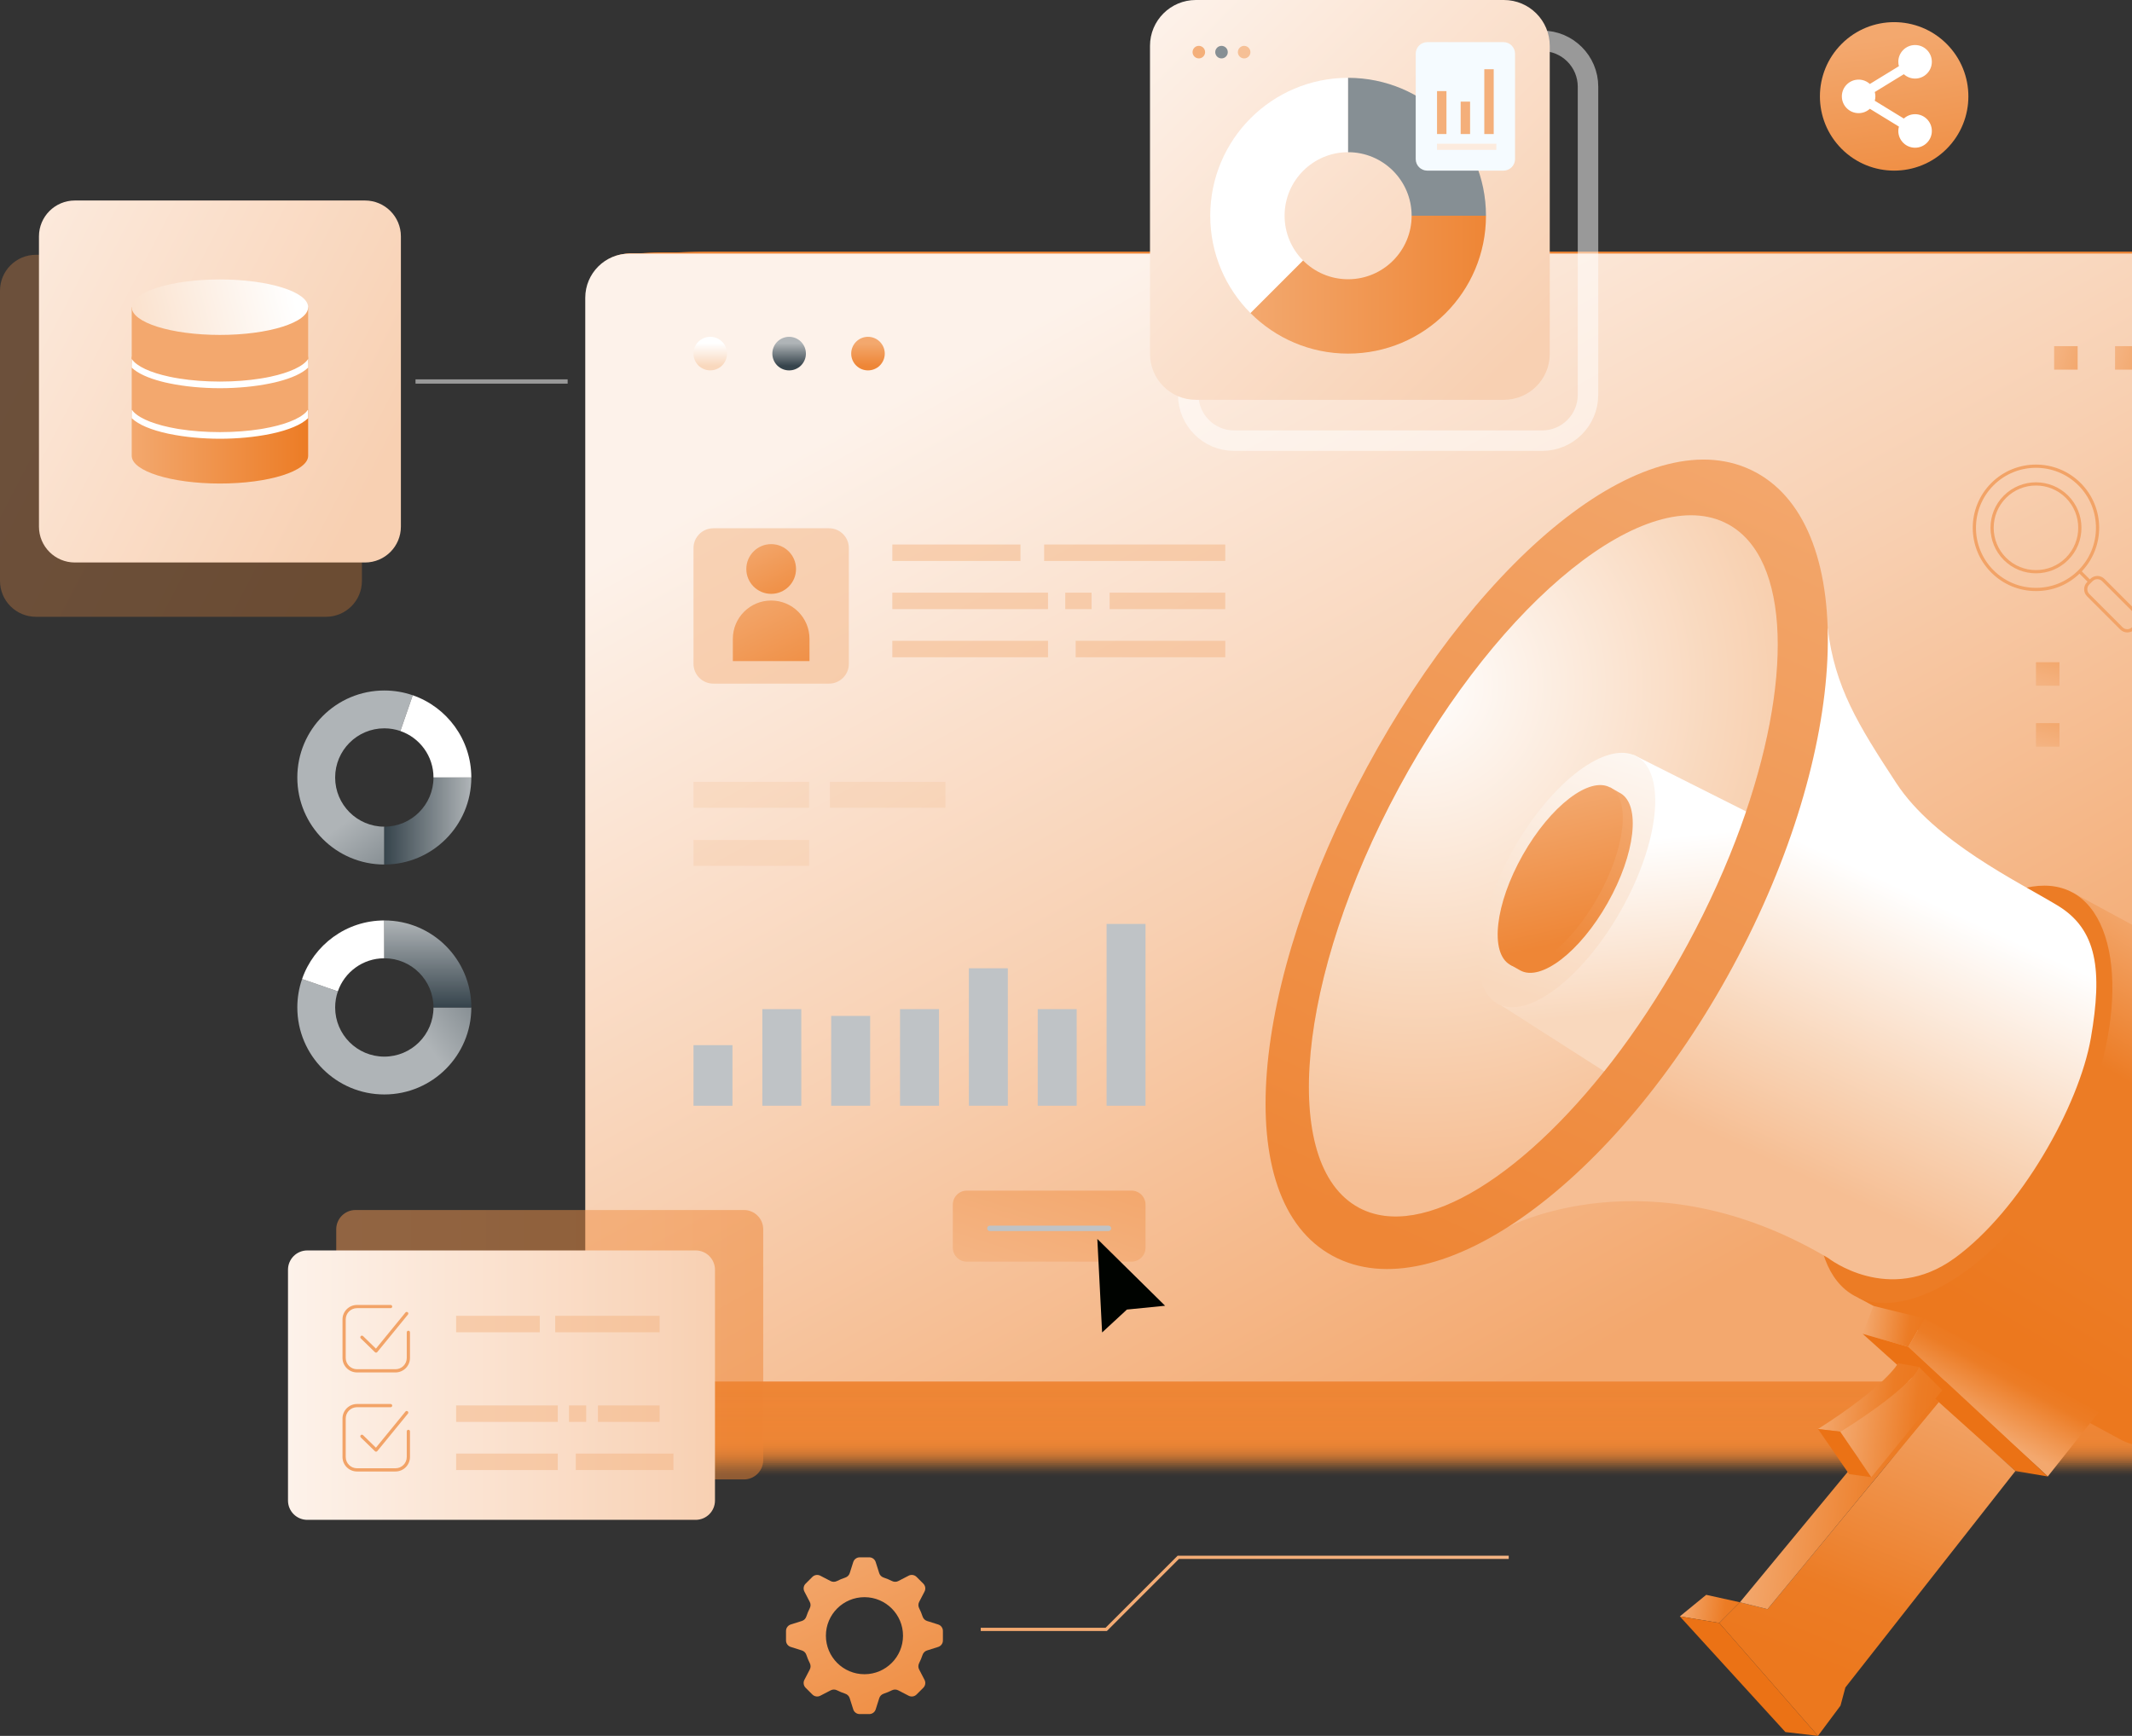
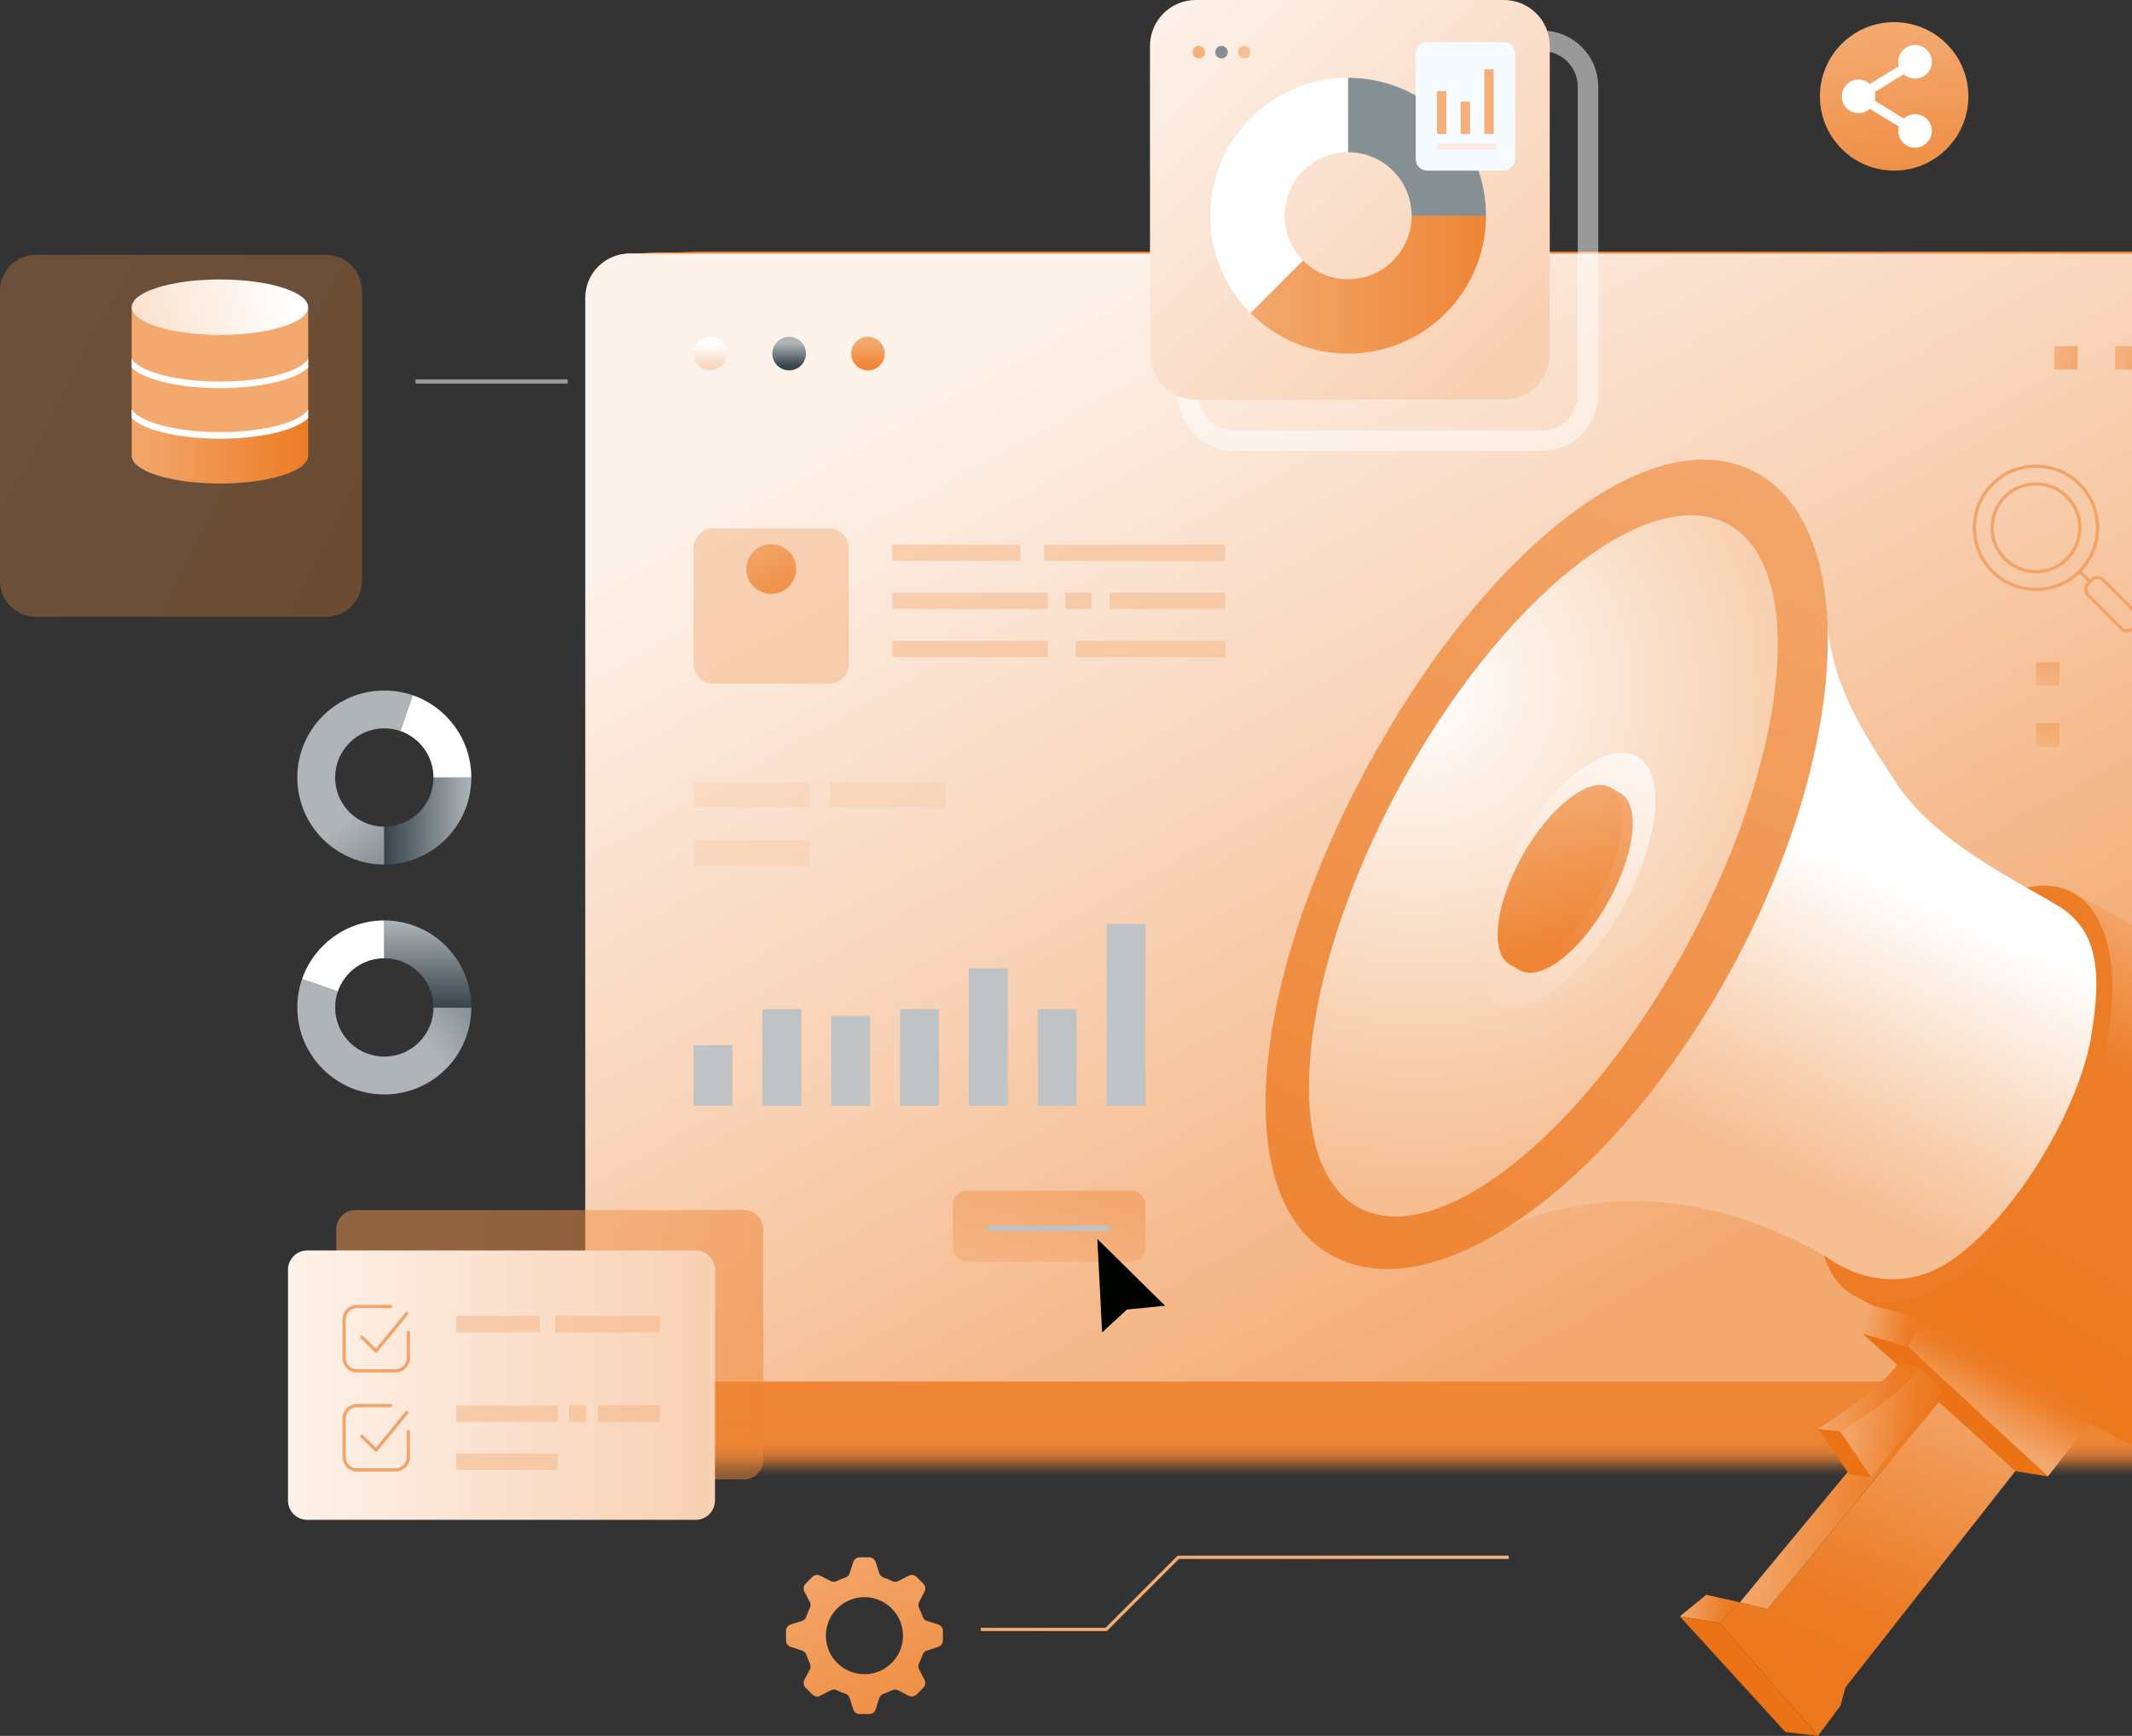
<svg xmlns="http://www.w3.org/2000/svg" width="544" height="443" viewBox="0 0 544 443" fill="none">
  <rect x="0" y="0" width="544" height="443" fill="#333333" stroke="none" />
  <g clip-path="url(#clip0_1037_4388)">
    <path opacity="0.02" d="M578.573 64.182H182.237C175.749 64.182 170.49 69.443 170.49 75.932V365.04C170.49 371.53 175.749 376.79 182.237 376.79H578.573C585.06 376.79 590.319 371.53 590.319 365.04V75.932C590.319 69.443 585.06 64.182 578.573 64.182Z" fill="#EE8636" />
    <path opacity="0.04" d="M578.164 64.193H181.811C175.329 64.193 170.073 69.45 170.073 75.935V364.565C170.073 371.05 175.329 376.307 181.811 376.307H578.164C584.647 376.307 589.902 371.05 589.902 364.565V75.935C589.902 69.45 584.647 64.193 578.164 64.193Z" fill="#EE8636" />
    <path opacity="0.06" d="M577.756 64.203H181.382C174.905 64.203 169.655 69.455 169.655 75.934V364.089C169.655 370.568 174.905 375.821 181.382 375.821H577.756C584.233 375.821 589.484 370.568 589.484 364.089V75.934C589.484 69.455 584.233 64.203 577.756 64.203Z" fill="#EE8636" />
    <path opacity="0.08" d="M577.348 64.213H180.957C174.485 64.213 169.238 69.462 169.238 75.936V363.614C169.238 370.088 174.485 375.337 180.957 375.337H577.348C583.82 375.337 589.067 370.088 589.067 363.614V75.936C589.067 69.462 583.82 64.213 577.348 64.213Z" fill="#EE8636" />
    <path opacity="0.1" d="M576.94 64.222H180.528C174.061 64.222 168.819 69.466 168.819 75.935V363.136C168.819 369.605 174.061 374.849 180.528 374.849H576.94C583.406 374.849 588.648 369.605 588.648 363.136V75.935C588.648 69.466 583.406 64.222 576.94 64.222Z" fill="#EE8636" />
    <path opacity="0.12" d="M576.531 64.232H180.103C173.641 64.232 168.402 69.472 168.402 75.937V362.661C168.402 369.125 173.641 374.365 180.103 374.365H576.531C582.993 374.365 588.231 369.125 588.231 362.661V75.937C588.231 69.472 582.993 64.232 576.531 64.232Z" fill="#EE8636" />
    <path opacity="0.14" d="M576.123 64.243H179.674C173.218 64.243 167.984 69.479 167.984 75.937V362.186C167.984 368.644 173.218 373.879 179.674 373.879H576.123C582.579 373.879 587.813 368.644 587.813 362.186V75.937C587.813 69.479 582.579 64.243 576.123 64.243Z" fill="#EE8636" />
    <path opacity="0.16" d="M575.715 64.253H179.249C172.797 64.253 167.567 69.485 167.567 75.939V361.71C167.567 368.163 172.797 373.395 179.249 373.395H575.715C582.166 373.395 587.396 368.163 587.396 361.71V75.939C587.396 69.485 582.166 64.253 575.715 64.253Z" fill="#EE8636" />
    <path opacity="0.18" d="M575.308 64.264H178.821C172.376 64.264 167.15 69.491 167.15 75.939V361.234C167.15 367.682 172.376 372.909 178.821 372.909H575.308C581.754 372.909 586.979 367.682 586.979 361.234V75.939C586.979 69.491 581.754 64.264 575.308 64.264Z" fill="#EE8636" />
    <path opacity="0.2" d="M574.9 64.272H178.392C171.953 64.272 166.732 69.495 166.732 75.937V360.759C166.732 367.201 171.953 372.423 178.392 372.423H574.9C581.34 372.423 586.561 367.201 586.561 360.759V75.937C586.561 69.495 581.34 64.272 574.9 64.272Z" fill="#EE8636" />
    <path opacity="0.22" d="M574.492 64.283H177.967C171.532 64.283 166.315 69.501 166.315 75.939V360.283C166.315 366.721 171.532 371.939 177.967 371.939H574.492C580.927 371.939 586.144 366.721 586.144 360.283V75.939C586.144 69.501 580.927 64.283 574.492 64.283Z" fill="#EE8636" />
    <path opacity="0.24" d="M574.084 64.293H177.538C171.109 64.293 165.896 69.507 165.896 75.939V359.808C165.896 366.239 171.109 371.453 177.538 371.453H574.084C580.513 371.453 585.725 366.239 585.725 359.808V75.939C585.725 69.507 580.513 64.293 574.084 64.293Z" fill="#EE8636" />
    <path opacity="0.25" d="M573.675 64.304H177.113C170.688 64.304 165.479 69.514 165.479 75.941V359.333C165.479 365.76 170.688 370.97 177.113 370.97H573.675C580.1 370.97 585.308 365.76 585.308 359.333V75.941C585.308 69.514 580.1 64.304 573.675 64.304Z" fill="#EE8636" />
    <path opacity="0.27" d="M573.267 64.312H176.684C170.265 64.312 165.061 69.517 165.061 75.939V358.855C165.061 365.276 170.265 370.482 176.684 370.482H573.267C579.686 370.482 584.89 365.276 584.89 358.855V75.939C584.89 69.517 579.686 64.312 573.267 64.312Z" fill="#EE8636" />
    <path opacity="0.29" d="M572.858 64.323H176.258C169.844 64.323 164.644 69.524 164.644 75.941V358.38C164.644 364.796 169.844 369.998 176.258 369.998H572.858C579.273 369.998 584.473 364.796 584.473 358.38V75.941C584.473 69.524 579.273 64.323 572.858 64.323Z" fill="#EE8636" />
    <path opacity="0.31" d="M572.451 64.333H175.83C169.421 64.333 164.226 69.53 164.226 75.941V357.904C164.226 364.315 169.421 369.512 175.83 369.512H572.451C578.859 369.512 584.055 364.315 584.055 357.904V75.941C584.055 69.53 578.859 64.333 572.451 64.333Z" fill="#EE8636" />
    <path opacity="0.33" d="M572.042 64.343H175.404C169 64.343 163.809 69.537 163.809 75.943V357.428C163.809 363.835 169 369.028 175.404 369.028H572.042C578.446 369.028 583.638 363.835 583.638 357.428V75.943C583.638 69.537 578.446 64.343 572.042 64.343Z" fill="#EE8636" />
    <path opacity="0.35" d="M571.634 64.352H174.975C168.577 64.352 163.39 69.541 163.39 75.941V356.951C163.39 363.352 168.577 368.54 174.975 368.54H571.634C578.032 368.54 583.219 363.352 583.219 356.951V75.941C583.219 69.541 578.032 64.352 571.634 64.352Z" fill="#EE8636" />
    <path opacity="0.37" d="M571.225 64.362H174.55C168.156 64.362 162.973 69.547 162.973 75.943V356.476C162.973 362.871 168.156 368.056 174.55 368.056H571.225C577.619 368.056 582.802 362.871 582.802 356.476V75.943C582.802 69.547 577.619 64.362 571.225 64.362Z" fill="#EE8636" />
    <path opacity="0.39" d="M570.817 64.373H174.121C167.733 64.373 162.555 69.553 162.555 75.943V356.003C162.555 362.393 167.733 367.573 174.121 367.573H570.817C577.205 367.573 582.384 362.393 582.384 356.003V75.943C582.384 69.553 577.205 64.373 570.817 64.373Z" fill="#EE8636" />
    <path opacity="0.41" d="M570.409 64.383H173.696C167.312 64.383 162.138 69.56 162.138 75.945V355.525C162.138 361.91 167.312 367.087 173.696 367.087H570.409C576.792 367.087 581.967 361.91 581.967 355.525V75.945C581.967 69.56 576.792 64.383 570.409 64.383Z" fill="#EE8636" />
    <path opacity="0.43" d="M570.001 64.394H173.267C166.889 64.394 161.719 69.565 161.719 75.945V355.051C161.719 361.431 166.889 366.603 173.267 366.603H570.001C576.378 366.603 581.548 361.431 581.548 355.051V75.945C581.548 69.565 576.378 64.394 570.001 64.394Z" fill="#EE8636" />
    <path opacity="0.45" d="M569.592 64.402H172.841C166.468 64.402 161.302 69.57 161.302 75.945V354.572C161.302 360.947 166.468 366.115 172.841 366.115H569.592C575.965 366.115 581.131 360.947 581.131 354.572V75.945C581.131 69.57 575.965 64.402 569.592 64.402Z" fill="#EE8636" />
    <path opacity="0.47" d="M569.184 64.413H172.412C166.045 64.413 160.884 69.576 160.884 75.945V354.098C160.884 360.468 166.045 365.631 172.412 365.631H569.184C575.551 365.631 580.713 360.468 580.713 354.098V75.945C580.713 69.576 575.551 64.413 569.184 64.413Z" fill="#EE8636" />
    <path opacity="0.49" d="M568.778 64.423H171.985C165.624 64.423 160.467 69.581 160.467 75.945V353.623C160.467 359.986 165.624 365.145 171.985 365.145H568.778C575.139 365.145 580.296 359.986 580.296 353.623V75.945C580.296 69.581 575.139 64.423 568.778 64.423Z" fill="#EE8636" />
-     <path opacity="0.51" d="M568.37 64.434H171.56C165.203 64.434 160.05 69.588 160.05 75.947V353.148C160.05 359.506 165.203 364.661 171.56 364.661H568.37C574.726 364.661 579.879 359.506 579.879 353.148V75.947C579.879 69.588 574.726 64.434 568.37 64.434Z" fill="#EE8636" />
    <path opacity="0.53" d="M567.961 64.442H171.131C164.78 64.442 159.631 69.592 159.631 75.945V352.67C159.631 359.023 164.78 364.173 171.131 364.173H567.961C574.312 364.173 579.46 359.023 579.46 352.67V75.945C579.46 69.592 574.312 64.442 567.961 64.442Z" fill="#EE8636" />
    <path opacity="0.55" d="M567.553 64.453H170.706C164.36 64.453 159.215 69.599 159.215 75.947V352.195C159.215 358.543 164.36 363.689 170.706 363.689H567.553C573.899 363.689 579.044 358.543 579.044 352.195V75.947C579.044 69.599 573.899 64.453 567.553 64.453Z" fill="#EE8636" />
    <path opacity="0.57" d="M567.144 64.463H170.276C163.936 64.463 158.796 69.605 158.796 75.947V351.721C158.796 358.064 163.936 363.205 170.276 363.205H567.144C573.485 363.205 578.625 358.064 578.625 351.721V75.947C578.625 69.605 573.485 64.463 567.144 64.463Z" fill="#EE8636" />
    <path opacity="0.59" d="M566.736 64.473H169.851C163.516 64.473 158.379 69.611 158.379 75.949V351.243C158.379 357.581 163.516 362.719 169.851 362.719H566.736C573.072 362.719 578.208 357.581 578.208 351.243V75.949C578.208 69.611 573.072 64.473 566.736 64.473Z" fill="#EE8636" />
    <path opacity="0.61" d="M566.328 64.482H169.422C163.092 64.482 157.96 69.615 157.96 75.947V350.768C157.96 357.1 163.092 362.234 169.422 362.234H566.328C572.658 362.234 577.789 357.1 577.789 350.768V75.947C577.789 69.615 572.658 64.482 566.328 64.482Z" fill="#EE8636" />
    <path opacity="0.63" d="M565.92 64.492H168.997C162.672 64.492 157.544 69.622 157.544 75.949V350.291C157.544 356.618 162.672 361.748 168.997 361.748H565.92C572.245 361.748 577.373 356.618 577.373 350.291V75.949C577.373 69.622 572.245 64.492 565.92 64.492Z" fill="#EE8636" />
    <path opacity="0.65" d="M565.511 64.502H168.568C162.248 64.502 157.125 69.627 157.125 75.949V349.817C157.125 356.139 162.248 361.264 168.568 361.264H565.511C571.831 361.264 576.954 356.139 576.954 349.817V75.949C576.954 69.627 571.831 64.502 565.511 64.502Z" fill="#EE8636" />
    <path opacity="0.67" d="M565.103 64.513H168.143C161.828 64.513 156.708 69.634 156.708 75.951V349.34C156.708 355.657 161.828 360.778 168.143 360.778H565.103C571.418 360.778 576.537 355.657 576.537 349.34V75.951C576.537 69.634 571.418 64.513 565.103 64.513Z" fill="#EE8636" />
    <path opacity="0.69" d="M564.695 64.523H167.713C161.404 64.523 156.29 69.64 156.29 75.951V348.866C156.29 355.177 161.404 360.294 167.713 360.294H564.695C571.004 360.294 576.118 355.177 576.118 348.866V75.951C576.118 69.64 571.004 64.523 564.695 64.523Z" fill="#EE8636" />
    <path opacity="0.71" d="M564.286 64.532H167.289C160.984 64.532 155.873 69.645 155.873 75.951V348.387C155.873 354.694 160.984 359.806 167.289 359.806H564.286C570.591 359.806 575.702 354.694 575.702 348.387V75.951C575.702 69.645 570.591 64.532 564.286 64.532Z" fill="#EE8636" />
    <path opacity="0.73" d="M563.878 64.543H166.86C160.561 64.543 155.455 69.65 155.455 75.951V347.913C155.455 354.214 160.561 359.322 166.86 359.322H563.878C570.177 359.322 575.284 354.214 575.284 347.913V75.951C575.284 69.65 570.177 64.543 563.878 64.543Z" fill="#EE8636" />
    <path opacity="0.75" d="M563.47 64.553H166.434C160.14 64.553 155.038 69.657 155.038 75.953V347.438C155.038 353.734 160.14 358.838 166.434 358.838H563.47C569.764 358.838 574.867 353.734 574.867 347.438V75.953C574.867 69.657 569.764 64.553 563.47 64.553Z" fill="#EE8636" />
    <path opacity="0.76" d="M563.062 64.564H166.005C159.717 64.564 154.619 69.663 154.619 75.953V346.962C154.619 353.253 159.717 358.352 166.005 358.352H563.062C569.35 358.352 574.448 353.253 574.448 346.962V75.953C574.448 69.663 569.35 64.564 563.062 64.564Z" fill="#EE8636" />
    <path opacity="0.78" d="M562.655 64.572H165.578C159.295 64.572 154.202 69.666 154.202 75.951V346.487C154.202 352.772 159.295 357.866 165.578 357.866H562.655C568.938 357.866 574.031 352.772 574.031 346.487V75.951C574.031 69.666 568.938 64.572 562.655 64.572Z" fill="#EE8636" />
    <path opacity="0.8" d="M562.245 64.582H165.151C158.873 64.582 153.784 69.673 153.784 75.953V346.009C153.784 352.289 158.873 357.38 165.151 357.38H562.245C568.523 357.38 573.613 352.289 573.613 346.009V75.953C573.613 69.673 568.523 64.582 562.245 64.582Z" fill="#EE8636" />
    <path opacity="0.82" d="M561.839 64.593H164.724C158.451 64.593 153.367 69.679 153.367 75.953V345.536C153.367 351.81 158.451 356.897 164.724 356.897H561.839C568.111 356.897 573.196 351.81 573.196 345.536V75.953C573.196 69.679 568.111 64.593 561.839 64.593Z" fill="#EE8636" />
    <path opacity="0.84" d="M561.431 64.603H164.299C158.031 64.603 152.95 69.686 152.95 75.955V345.058C152.95 351.328 158.031 356.411 164.299 356.411H561.431C567.698 356.411 572.779 351.328 572.779 345.058V75.955C572.779 69.686 567.698 64.603 561.431 64.603Z" fill="#EE8636" />
    <path opacity="0.86" d="M561.022 64.612H163.869C157.607 64.612 152.531 69.69 152.531 75.954V344.583C152.531 350.847 157.607 355.925 163.869 355.925H561.022C567.284 355.925 572.36 350.847 572.36 344.583V75.954C572.36 69.69 567.284 64.612 561.022 64.612Z" fill="#EE8636" />
    <path opacity="0.88" d="M560.614 64.622H163.444C157.187 64.622 152.115 69.696 152.115 75.956V344.106C152.115 350.365 157.187 355.439 163.444 355.439H560.614C566.871 355.439 571.944 350.365 571.944 344.106V75.956C571.944 69.696 566.871 64.622 560.614 64.622Z" fill="#EE8636" />
    <path opacity="0.9" d="M163.015 64.632H560.206C566.453 64.632 571.525 69.705 571.525 75.955V343.63C571.525 349.88 566.453 354.953 560.206 354.953H163.015C156.767 354.953 151.696 349.88 151.696 343.63V75.955C151.696 69.705 156.767 64.632 163.015 64.632Z" fill="#EE8636" />
    <path opacity="0.92" d="M559.797 64.643H162.59C156.343 64.643 151.279 69.709 151.279 75.958V343.157C151.279 349.406 156.343 354.471 162.59 354.471H559.797C566.044 354.471 571.108 349.406 571.108 343.157V75.958C571.108 69.709 566.044 64.643 559.797 64.643Z" fill="#EE8636" />
    <path opacity="0.94" d="M559.389 64.653H162.161C155.92 64.653 150.86 69.714 150.86 75.957V342.681C150.86 348.924 155.92 353.985 162.161 353.985H559.389C565.63 353.985 570.689 348.924 570.689 342.681V75.957C570.689 69.714 565.63 64.653 559.389 64.653Z" fill="#EE8636" />
    <path opacity="0.96" d="M558.981 64.662H161.736C155.499 64.662 150.444 69.719 150.444 75.957V342.203C150.444 348.442 155.499 353.499 161.736 353.499H558.981C565.217 353.499 570.273 348.442 570.273 342.203V75.957C570.273 69.719 565.217 64.662 558.981 64.662Z" fill="#EE8636" />
    <path opacity="0.98" d="M558.572 64.672H161.306C155.076 64.672 150.025 69.725 150.025 75.958V341.728C150.025 347.961 155.076 353.014 161.306 353.014H558.572C564.803 353.014 569.854 347.961 569.854 341.728V75.958C569.854 69.725 564.803 64.672 558.572 64.672Z" fill="#EE8636" />
    <path d="M558.164 64.683H160.882C154.656 64.683 149.608 69.731 149.608 75.96V341.253C149.608 347.481 154.656 352.529 160.882 352.529H558.164C564.39 352.529 569.437 347.481 569.437 341.253V75.96C569.437 69.731 564.39 64.683 558.164 64.683Z" fill="#EE8636" />
    <path d="M557.89 64.718H160.607C154.381 64.718 149.334 69.767 149.334 75.995V341.288C149.334 347.516 154.381 352.565 160.607 352.565H557.89C564.116 352.565 569.163 347.516 569.163 341.288V75.995C569.163 69.767 564.116 64.718 557.89 64.718Z" fill="url(#paint0_linear_1037_4388)" />
    <path d="M185.396 91.221C185.94 88.919 184.514 86.612 182.213 86.068C179.911 85.525 177.605 86.951 177.062 89.253C176.518 91.555 177.944 93.862 180.246 94.406C182.547 94.949 184.853 93.523 185.396 91.221Z" fill="url(#paint1_linear_1037_4388)" />
    <path d="M204.382 93.271C206.054 91.598 206.054 88.886 204.382 87.213C202.709 85.541 199.998 85.541 198.326 87.213C196.654 88.886 196.654 91.598 198.326 93.271C199.998 94.944 202.709 94.944 204.382 93.271Z" fill="url(#paint2_linear_1037_4388)" />
    <path d="M224.502 93.27C226.174 91.597 226.174 88.885 224.502 87.213C222.83 85.54 220.119 85.54 218.447 87.213C216.775 88.885 216.775 91.597 218.447 93.27C220.119 94.943 222.83 94.943 224.502 93.27Z" fill="url(#paint3_linear_1037_4388)" />
    <path opacity="0.5" d="M267.415 151.249H227.687V155.449H267.415V151.249Z" fill="#F4B483" />
    <path opacity="0.5" d="M278.525 151.249H271.812V155.449H278.525V151.249Z" fill="#F4B483" />
    <path opacity="0.5" d="M312.634 151.249H283.129V155.449H312.634V151.249Z" fill="#F4B483" />
    <path opacity="0.5" d="M267.415 163.537H227.687V167.737H267.415V163.537Z" fill="#F4B483" />
    <path opacity="0.5" d="M312.636 163.537H274.469V167.737H312.636V163.537Z" fill="#F4B483" />
    <path opacity="0.5" d="M260.386 138.962H227.687V143.162H260.386V138.962Z" fill="#F4B483" />
    <path opacity="0.5" d="M312.636 138.962H266.423V143.162H312.636V138.962Z" fill="#F4B483" />
    <path d="M212.086 282.191H222.025V259.267H212.086V282.191Z" fill="#BFC3C6" />
    <path d="M194.519 282.189H204.458V257.537H194.519V282.189Z" fill="#BFC3C6" />
    <path d="M176.954 282.189H186.893V266.731H176.954V282.189Z" fill="#BFC3C6" />
    <path d="M247.218 282.191H257.158V247.11H247.218V282.191Z" fill="#BFC3C6" />
    <path d="M229.653 282.189H239.592V257.537H229.653V282.189Z" fill="#BFC3C6" />
    <path d="M282.353 282.189H292.292V235.791H282.353V282.189Z" fill="#BFC3C6" />
    <path d="M264.788 282.189H274.727V257.537H264.788V282.189Z" fill="#BFC3C6" />
    <path opacity="0.5" d="M211.533 134.815H182.01C179.218 134.815 176.954 137.08 176.954 139.874V169.406C176.954 172.2 179.218 174.465 182.01 174.465H211.533C214.326 174.465 216.59 172.2 216.59 169.406V139.874C216.59 137.08 214.326 134.815 211.533 134.815Z" fill="#F4B483" />
    <path d="M196.771 151.553C200.274 151.553 203.114 148.712 203.114 145.209C203.114 141.705 200.274 138.864 196.771 138.864C193.269 138.864 190.429 141.705 190.429 145.209C190.429 148.712 193.269 151.553 196.771 151.553Z" fill="url(#paint4_linear_1037_4388)" />
-     <path d="M206.552 168.715H186.991V163.039C186.991 157.635 191.369 153.256 196.771 153.256C202.174 153.256 206.552 157.635 206.552 163.039V168.715Z" fill="url(#paint5_linear_1037_4388)" />
    <path d="M525.494 169.004H519.498V175.003H525.494V169.004Z" fill="url(#paint6_linear_1037_4388)" />
    <path d="M288.71 303.851H246.701C244.723 303.851 243.119 305.456 243.119 307.435V318.397C243.119 320.377 244.723 321.981 246.701 321.981H288.71C290.688 321.981 292.292 320.377 292.292 318.397V307.435C292.292 305.456 290.688 303.851 288.71 303.851Z" fill="url(#paint7_linear_1037_4388)" />
    <path d="M281.212 340.053L287.541 334.205L297.282 333.231L279.993 316.182L281.212 340.053Z" fill="#000300" />
    <path d="M282.839 314.167H252.57C252.191 314.167 251.886 313.861 251.886 313.482C251.886 313.103 252.191 312.797 252.57 312.797H282.839C283.218 312.797 283.523 313.103 283.523 313.482C283.523 313.861 283.218 314.167 282.839 314.167Z" fill="#BFC3C6" />
    <path d="M527.71 126.486C523.183 121.957 515.815 121.957 511.286 126.486C506.759 131.014 506.759 138.385 511.286 142.915C513.549 145.179 516.525 146.312 519.498 146.312C522.471 146.312 525.446 145.179 527.71 142.915C532.237 138.387 532.237 131.016 527.71 126.486ZM527.128 142.333C522.921 146.543 516.074 146.543 511.866 142.333C507.659 138.125 507.659 131.276 511.866 127.066C513.97 124.961 516.734 123.909 519.496 123.909C522.257 123.909 525.023 124.961 527.126 127.066C531.332 131.274 531.332 138.123 527.126 142.333H527.128Z" fill="#F2A367" />
    <path d="M545.442 156.213L536.964 147.732C535.972 146.739 534.357 146.739 533.365 147.732L533.237 147.86L531.191 145.814C537.194 139.499 537.102 129.479 530.909 123.283C524.617 116.989 514.378 116.989 508.086 123.283C501.794 129.577 501.794 139.819 508.086 146.113C511.135 149.163 515.186 150.841 519.498 150.841C523.809 150.841 527.598 149.263 530.611 146.396L532.657 148.442L532.529 148.57C532.048 149.052 531.784 149.691 531.784 150.371C531.784 151.052 532.048 151.691 532.529 152.173L541.007 160.653C541.489 161.135 542.128 161.399 542.808 161.399C543.489 161.399 544.127 161.135 544.609 160.653L545.448 159.816C546.441 158.823 546.441 157.208 545.448 156.215L545.442 156.213ZM508.666 145.533C502.695 139.559 502.695 129.841 508.666 123.867C511.652 120.881 515.574 119.387 519.495 119.387C523.417 119.387 527.339 120.881 530.325 123.867C536.296 129.841 536.296 139.562 530.325 145.533C527.431 148.428 523.587 150.019 519.495 150.019C515.404 150.019 511.558 148.426 508.666 145.533ZM544.86 159.233L544.02 160.071C543.696 160.398 543.262 160.576 542.802 160.576C542.341 160.576 541.908 160.396 541.583 160.071L533.105 151.59C532.779 151.266 532.601 150.832 532.601 150.371C532.601 149.911 532.781 149.477 533.105 149.152L533.943 148.315C534.278 147.979 534.72 147.81 535.161 147.81C535.603 147.81 536.045 147.977 536.38 148.315L544.858 156.795C545.53 157.468 545.53 158.561 544.858 159.233H544.86Z" fill="#F2A367" />
    <path opacity="0.2" d="M206.449 199.525H176.954V206.144H206.449V199.525Z" fill="#F4B483" />
    <path opacity="0.2" d="M206.449 214.361H176.954V220.98H206.449V214.361Z" fill="#F4B483" />
    <path opacity="0.2" d="M241.251 199.525H211.755V206.144H241.251V199.525Z" fill="#F4B483" />
    <path d="M525.494 184.552H519.498V190.55H525.494V184.552Z" fill="url(#paint8_linear_1037_4388)" />
    <path d="M545.672 94.337V88.338H539.676V94.337H545.672Z" fill="url(#paint9_linear_1037_4388)" />
    <path d="M530.13 94.337V88.338H524.133V94.337H530.13Z" fill="url(#paint10_linear_1037_4388)" />
    <path d="M77.078 249.849L86.204 253.005C85.761 254.291 85.518 255.667 85.518 257.106C85.518 264.035 91.135 269.654 98.062 269.654C104.988 269.654 110.608 264.035 110.608 257.106H120.261C120.261 269.369 110.321 279.31 98.062 279.31C85.802 279.31 75.865 269.367 75.865 257.106C75.865 254.565 76.292 252.123 77.078 249.851V249.849Z" fill="url(#paint11_linear_1037_4388)" />
    <path d="M98.062 234.9V244.556C92.57 244.556 87.903 248.087 86.205 253.003L77.078 249.848C80.084 241.148 88.344 234.9 98.062 234.9Z" fill="white" />
    <path d="M98.062 234.9C110.321 234.9 120.261 244.843 120.261 257.104H110.608C110.608 250.173 104.99 244.556 98.062 244.556V234.9Z" fill="url(#paint12_linear_1037_4388)" />
    <path d="M105.315 177.43L102.16 186.56C100.874 186.116 99.498 185.873 98.06 185.873C91.134 185.873 85.516 191.493 85.516 198.422C85.516 205.35 91.134 210.972 98.06 210.972V220.628C85.801 220.628 75.863 210.685 75.863 198.422C75.863 186.158 85.803 176.218 98.06 176.218C100.6 176.218 103.041 176.645 105.313 177.43H105.315Z" fill="url(#paint13_linear_1037_4388)" />
    <path d="M120.261 198.422H110.608C110.608 192.928 107.078 188.259 102.164 186.561L105.317 177.431C114.015 180.438 120.261 188.701 120.261 198.422Z" fill="white" />
    <path d="M120.259 198.422C120.259 210.685 110.319 220.628 98.062 220.628V210.972C104.99 210.972 110.606 205.353 110.606 198.422H120.259Z" fill="url(#paint14_linear_1037_4388)" />
    <path d="M496.702 37.995C504.099 30.596 504.099 18.599 496.702 11.2C489.306 3.8 477.313 3.8 469.916 11.2C462.519 18.599 462.519 30.595 469.916 37.995C477.313 45.394 489.306 45.394 496.702 37.995Z" fill="url(#paint15_linear_1037_4388)" />
    <path d="M488.651 29.141C487.545 29.141 486.542 29.564 485.782 30.253L478.368 25.712C478.464 25.356 478.521 24.983 478.521 24.596C478.521 24.209 478.464 23.838 478.368 23.48L485.782 18.939C486.542 19.628 487.545 20.051 488.651 20.051C491.012 20.051 492.928 18.134 492.928 15.772C492.928 13.409 491.012 11.493 488.651 11.493C486.289 11.493 484.373 13.409 484.373 15.772C484.373 16.159 484.429 16.53 484.526 16.888L477.112 21.429C476.351 20.74 475.349 20.317 474.243 20.317C471.881 20.317 469.965 22.233 469.965 24.596C469.965 26.959 471.881 28.875 474.243 28.875C475.349 28.875 476.351 28.452 477.112 27.763L484.526 32.304C484.429 32.66 484.373 33.033 484.373 33.42C484.373 35.783 486.289 37.699 488.651 37.699C491.012 37.699 492.928 35.783 492.928 33.42C492.928 31.058 491.012 29.141 488.651 29.141Z" fill="white" />
    <path style="mix-blend-mode:multiply" opacity="0.5" d="M189.82 308.8H90.717C87.998 308.8 85.794 311.005 85.794 313.724V372.631C85.794 375.35 87.998 377.555 90.717 377.555H189.82C192.539 377.555 194.743 375.35 194.743 372.631V313.724C194.743 311.005 192.539 308.8 189.82 308.8Z" fill="url(#paint16_linear_1037_4388)" />
    <path d="M177.51 319.116H78.407C75.689 319.116 73.485 321.32 73.485 324.04V382.946C73.485 385.666 75.689 387.87 78.407 387.87H177.51C180.229 387.87 182.433 385.666 182.433 382.946V324.04C182.433 321.32 180.229 319.116 177.51 319.116Z" fill="url(#paint17_linear_1037_4388)" />
    <path opacity="0.5" d="M142.315 358.675H116.385V362.874H142.315V358.675Z" fill="#F4B483" />
    <path opacity="0.5" d="M149.566 358.675H145.184V362.874H149.566V358.675Z" fill="#F4B483" />
    <path opacity="0.5" d="M168.31 358.675H152.571V362.874H168.31V358.675Z" fill="#F4B483" />
    <path opacity="0.5" d="M142.315 370.961H116.385V375.161H142.315V370.961Z" fill="#F4B483" />
-     <path opacity="0.5" d="M171.828 370.961H146.917V375.161H171.828V370.961Z" fill="#F4B483" />
    <path opacity="0.5" d="M137.728 335.803H116.385V340.002H137.728V335.803Z" fill="#F4B483" />
    <path opacity="0.5" d="M168.31 335.803H141.666V340.002H168.31V335.803Z" fill="#F4B483" />
    <path d="M95.956 345.197C95.849 345.197 95.746 345.155 95.669 345.079L92.063 341.567C91.9 341.408 91.898 341.148 92.055 340.984C92.214 340.821 92.474 340.819 92.637 340.976L95.922 344.176L103.458 334.956C103.602 334.78 103.86 334.755 104.036 334.898C104.212 335.042 104.237 335.3 104.094 335.476L96.274 345.044C96.201 345.134 96.094 345.188 95.979 345.194C95.97 345.194 95.964 345.194 95.956 345.194V345.197Z" fill="#F2A367" />
    <path d="M100.912 350.251H91.09C89.05 350.251 87.392 348.592 87.392 346.552V336.726C87.392 334.686 89.05 333.027 91.09 333.027H99.668C99.894 333.027 100.079 333.212 100.079 333.438C100.079 333.664 99.894 333.848 99.668 333.848H91.09C89.503 333.848 88.213 335.139 88.213 336.726V346.552C88.213 348.137 89.503 349.429 91.09 349.429H100.912C102.497 349.429 103.789 348.139 103.789 346.552V340.015C103.789 339.788 103.973 339.604 104.199 339.604C104.425 339.604 104.61 339.788 104.61 340.015V346.552C104.61 348.592 102.951 350.251 100.912 350.251Z" fill="#F2A367" />
    <path d="M95.956 370.475C95.849 370.475 95.746 370.433 95.669 370.358L92.063 366.846C91.9 366.686 91.898 366.427 92.055 366.263C92.214 366.1 92.474 366.098 92.637 366.255L95.922 369.455L103.458 360.235C103.602 360.059 103.86 360.034 104.036 360.177C104.212 360.321 104.237 360.579 104.094 360.755L96.274 370.322C96.201 370.412 96.094 370.467 95.979 370.473C95.97 370.473 95.964 370.473 95.956 370.473V370.475Z" fill="#F2A367" />
    <path d="M100.912 375.529H91.09C89.05 375.529 87.392 373.87 87.392 371.83V362.005C87.392 359.965 89.05 358.306 91.09 358.306H99.668C99.894 358.306 100.079 358.49 100.079 358.717C100.079 358.943 99.894 359.127 99.668 359.127H91.09C89.503 359.127 88.213 360.417 88.213 362.005V371.83C88.213 373.416 89.503 374.708 91.09 374.708H100.912C102.497 374.708 103.789 373.418 103.789 371.83V365.293C103.789 365.067 103.973 364.883 104.199 364.883C104.425 364.883 104.61 365.067 104.61 365.293V371.83C104.61 373.87 102.951 375.529 100.912 375.529Z" fill="#F2A367" />
    <path d="M593.698 329.324C584.192 346.933 571.521 360.168 559.99 365.926H559.986C553.114 369.361 546.646 370.136 541.489 367.6C541.466 367.587 541.441 367.577 541.418 367.562L540.595 367.116L474.063 331.138L528.815 227.764L595.143 263.714C595.143 263.714 595.149 263.714 595.154 263.718C595.652 263.913 596.138 264.139 596.611 264.397C602.622 267.645 605.755 275.037 606.092 284.709C606.523 297.138 602.331 313.333 593.694 329.324H593.698Z" fill="url(#paint18_linear_1037_4388)" />
    <path d="M527.336 293.833C511.982 322.264 486.961 338.145 473.217 330.717C459.473 323.29 460.778 294.223 476.132 265.792C491.486 237.361 515.073 220.334 528.817 227.762C542.561 235.189 542.69 265.402 527.336 293.833Z" fill="#EC7C25" />
    <path d="M384.724 313.168C384.724 313.168 420.677 293.902 466.448 321.039C466.448 321.039 481.972 333.262 498.76 321.07C515.548 308.878 530.521 282.152 533.505 264.9C536.489 247.647 535.153 237.208 524.996 231.075C514.839 224.943 493.632 214.772 483.865 199.863C474.095 184.954 468.178 175.399 466.35 160.325L450.359 215.454L415.309 276.951L384.726 313.172L384.724 313.168Z" fill="url(#paint19_linear_1037_4388)" />
    <path d="M491.086 336.486L486.93 343.714L475.27 340.396L478.023 333.279L491.086 336.486Z" fill="url(#paint20_linear_1037_4388)" />
    <path d="M535.527 360.391L491.086 336.486L486.93 343.714L522.51 376.803L535.527 360.391Z" fill="url(#paint21_linear_1037_4388)" />
    <path d="M475.27 340.396L486.93 343.714L522.51 376.803L514.248 375.406L475.27 340.396Z" fill="#EB7215" />
    <path d="M514.248 375.406L470.866 430.645L469.622 435.284L463.872 443L438.682 414.176L443.954 408.906L451.002 410.671L494.679 357.831L514.248 375.406Z" fill="url(#paint22_linear_1037_4388)" />
    <path d="M489.798 353.445L443.954 408.905L451.002 410.671L494.679 357.831L489.798 353.445Z" fill="url(#paint23_linear_1037_4388)" />
    <path d="M443.954 408.906L435.353 407.006L428.627 412.51L438.682 414.175L443.954 408.906Z" fill="url(#paint24_linear_1037_4388)" />
    <path d="M428.627 412.51L455.56 442.024L463.873 443L438.682 414.175L428.627 412.51Z" fill="#EB7215" />
    <path d="M444.172 210.978C440.635 220.72 436.125 230.809 430.673 240.907C425.388 250.692 419.624 259.734 413.627 267.838L413.623 267.844C390.09 299.62 362.925 316.96 346.698 308.193C326.336 297.186 330.911 249.218 356.924 201.052C382.934 152.887 420.528 122.761 440.897 133.766C456.997 142.464 457.508 174.253 444.174 210.978H444.172Z" fill="url(#paint25_radial_1037_4388)" />
-     <path d="M449.042 208.846V208.855C444.664 220.224 439.134 231.978 432.496 243.72C426.064 255.099 419.083 265.595 411.851 274.982L411.845 274.991L411.83 275.001L382.921 256.505L416.809 192.637L449.038 208.848L449.042 208.846Z" fill="url(#paint26_linear_1037_4388)" />
    <path d="M413.589 232.362C423.43 214.954 425.257 197.363 417.67 193.071C410.082 188.778 395.954 199.41 386.112 216.817C376.271 234.225 374.444 251.816 382.031 256.108C389.619 260.401 403.748 249.769 413.589 232.362Z" fill="url(#paint27_linear_1037_4388)" />
    <path d="M410.212 230.428C403.154 242.919 393.149 250.619 387.871 247.634L385.308 246.185L385.762 245.339L409.081 201.982L410.872 200.958L413.213 202.292L413.434 202.407C418.713 205.392 417.27 217.94 410.212 230.426V230.428Z" fill="url(#paint28_linear_1037_4388)" />
    <path d="M407.669 229.013C414.728 216.525 416.171 203.981 410.891 200.993C405.61 198.006 395.606 205.707 388.546 218.195C381.486 230.682 380.044 243.227 385.324 246.215C390.605 249.202 400.609 241.5 407.669 229.013Z" fill="url(#paint29_linear_1037_4388)" />
    <path d="M442.206 246.56C412.388 301.773 366.65 334.881 340.048 320.505C313.446 306.13 318.963 251.059 348.779 195.843C378.597 140.63 421.425 106.179 448.027 120.554C474.629 134.929 472.022 191.344 442.204 246.558L442.206 246.56ZM440.893 133.766C420.526 122.762 382.93 152.887 356.92 201.052C330.906 249.218 326.331 297.186 346.694 308.193C362.921 316.961 390.086 299.618 413.619 267.844L413.623 267.838C419.62 259.734 425.386 250.692 430.669 240.907C436.123 230.809 440.631 220.72 444.168 210.978C457.499 174.253 456.988 142.465 440.891 133.766H440.893Z" fill="url(#paint30_linear_1037_4388)" />
    <path d="M489.635 348.846C487.502 354.49 470.121 365.026 469.578 365.352L469.566 365.363L463.885 364.697C481.643 353.34 484.308 347.893 484.308 347.893L489.635 348.85V348.846Z" fill="url(#paint31_linear_1037_4388)" />
    <path d="M471.815 376.2L463.885 364.692L469.568 365.361L477.483 376.985L471.815 376.2Z" fill="#EB7215" />
    <path d="M495.605 354.787L477.483 376.983L469.566 365.361L469.578 365.35C470.121 365.025 487.5 354.488 489.635 348.843L495.605 354.787Z" fill="url(#paint32_linear_1037_4388)" />
    <path d="M221.795 397.434C222.546 397.434 223.212 397.92 223.44 398.638L224.341 401.477C224.51 402.013 224.933 402.423 225.467 402.599C226.208 402.844 226.925 403.142 227.611 403.489C228.114 403.743 228.706 403.751 229.205 403.491L231.853 402.12C232.521 401.774 233.336 401.9 233.868 402.432L235.593 404.155C236.125 404.687 236.25 405.502 235.905 406.168L234.527 408.822C234.268 409.32 234.276 409.911 234.527 410.414C234.873 411.097 235.168 411.809 235.411 412.546C235.587 413.08 235.999 413.503 236.535 413.673L239.389 414.576C240.105 414.802 240.593 415.468 240.593 416.22V418.658C240.593 419.41 240.105 420.074 239.389 420.302L236.525 421.209C235.989 421.379 235.578 421.8 235.4 422.332C235.157 423.06 234.864 423.766 234.521 424.445C234.268 424.948 234.259 425.538 234.519 426.039L235.905 428.709C236.253 429.375 236.125 430.192 235.593 430.722L233.868 432.446C233.336 432.978 232.519 433.104 231.853 432.758L229.173 431.369C228.675 431.112 228.085 431.118 227.582 431.369C226.908 431.709 226.204 432.002 225.478 432.241C224.944 432.417 224.523 432.829 224.353 433.363L223.443 436.237C223.214 436.953 222.548 437.441 221.797 437.441H219.357C218.606 437.441 217.94 436.955 217.712 436.237L216.801 433.363C216.631 432.829 216.208 432.417 215.677 432.241C214.95 432 214.246 431.709 213.572 431.369C213.07 431.116 212.479 431.11 211.979 431.369L209.299 432.758C208.631 433.104 207.816 432.978 207.284 432.446L205.559 430.722C205.027 430.19 204.902 429.375 205.247 428.709L206.633 426.039C206.893 425.538 206.885 424.948 206.631 424.445C206.288 423.768 205.995 423.063 205.752 422.332C205.576 421.8 205.163 421.379 204.627 421.209L201.763 420.302C201.047 420.076 200.559 419.41 200.559 418.658V416.22C200.559 415.468 201.047 414.804 201.763 414.576L204.617 413.673C205.153 413.503 205.565 413.08 205.741 412.546C205.984 411.811 206.279 411.099 206.625 410.416C206.878 409.913 206.887 409.325 206.625 408.824L205.247 406.17C204.902 405.502 205.027 404.687 205.559 404.157L207.284 402.434C207.816 401.902 208.633 401.776 209.299 402.122L211.947 403.496C212.448 403.755 213.04 403.747 213.543 403.494C214.23 403.146 214.946 402.848 215.687 402.603C216.221 402.427 216.644 402.015 216.813 401.481L217.714 398.643C217.942 397.926 218.608 397.438 219.36 397.438H221.799L221.795 397.434ZM220.574 407.605C215.14 407.605 210.735 412.008 210.735 417.437C210.735 422.866 215.14 427.268 220.574 427.268C226.007 427.268 230.413 422.866 230.413 417.437C230.413 412.008 226.007 407.605 220.574 407.605Z" fill="url(#paint33_linear_1037_4388)" />
    <path d="M282.436 416.236H250.246V415.413H282.095L300.481 397.023H384.967V397.844H300.82L282.436 416.236Z" fill="url(#paint34_linear_1037_4388)" />
    <path style="mix-blend-mode:multiply" opacity="0.3" d="M83.194 65.026H9.156C4.099 65.026 0 69.127 0 74.186V148.248C0 153.306 4.099 157.407 9.156 157.407H83.194C88.251 157.407 92.35 153.306 92.35 148.248V74.186C92.35 69.127 88.251 65.026 83.194 65.026Z" fill="url(#paint35_linear_1037_4388)" />
-     <path d="M93.135 51.169H19.098C14.041 51.169 9.941 55.27 9.941 60.328V134.39C9.941 139.449 14.041 143.55 19.098 143.55H93.135C98.192 143.55 102.292 139.449 102.292 134.39V60.328C102.292 55.27 98.192 51.169 93.135 51.169Z" fill="url(#paint36_linear_1037_4388)" />
    <g opacity="0.5">
      <path d="M144.842 96.811H106.025V97.906H144.842V96.811Z" fill="white" />
    </g>
    <path d="M33.608 104.435V116.308C33.608 116.308 33.608 116.319 33.608 116.323C33.608 120.231 43.685 123.4 56.119 123.4C68.552 123.4 78.629 120.231 78.629 116.323V104.435H33.61H33.608Z" fill="url(#paint37_linear_1037_4388)" />
    <path d="M33.608 91.038V105.224C33.732 105.427 33.88 105.624 34.05 105.821C34.083 105.859 34.121 105.899 34.159 105.936C35.863 107.784 39.63 109.311 44.624 110.238H44.626C47.986 110.863 51.902 111.217 56.117 111.217C60.332 111.217 64.247 110.863 67.608 110.238H67.61C72.603 109.309 76.37 107.784 78.075 105.936C78.112 105.899 78.152 105.859 78.183 105.821C78.353 105.624 78.502 105.427 78.625 105.224V91.038H33.606H33.608Z" fill="url(#paint38_linear_1037_4388)" />
    <path d="M33.608 78.394V92.58C34.739 94.429 37.875 96.017 42.276 97.089C42.327 97.1 42.375 97.114 42.425 97.125C42.762 97.207 43.101 97.284 43.453 97.357H43.455C43.803 97.431 44.163 97.502 44.527 97.573C44.561 97.579 44.596 97.588 44.628 97.592C47.988 98.216 51.904 98.57 56.119 98.57C60.334 98.57 64.249 98.216 67.61 97.592C67.643 97.586 67.679 97.577 67.71 97.573C68.074 97.502 68.432 97.431 68.782 97.357H68.784C69.134 97.284 69.475 97.207 69.812 97.125C69.862 97.114 69.911 97.1 69.961 97.089C74.36 96.015 77.497 94.429 78.629 92.58V78.394H33.61H33.608Z" fill="url(#paint39_linear_1037_4388)" />
    <path d="M56.117 85.473C68.549 85.473 78.627 82.304 78.627 78.396C78.627 74.487 68.549 71.318 56.117 71.318C43.684 71.318 33.606 74.487 33.606 78.396C33.606 82.304 43.684 85.473 56.117 85.473Z" fill="url(#paint40_linear_1037_4388)" />
    <path d="M69.021 96.132C68.64 96.212 68.255 96.291 67.857 96.365H67.855C67.811 96.373 67.765 96.381 67.719 96.39C67.308 96.467 66.89 96.538 66.46 96.605C63.351 97.102 59.84 97.378 56.119 97.378C52.398 97.378 48.887 97.102 45.778 96.605C45.35 96.536 44.932 96.465 44.519 96.39C44.473 96.381 44.427 96.373 44.383 96.365H44.381C43.983 96.291 43.598 96.212 43.217 96.132C38.355 95.091 34.823 93.476 33.61 91.602V93.816C35.154 95.307 37.859 96.492 41.186 97.359C41.5 97.445 41.818 97.521 42.143 97.598H42.145C42.189 97.609 42.233 97.617 42.279 97.627C42.589 97.697 42.907 97.768 43.221 97.831C47.141 98.647 51.682 99.069 56.121 99.069C60.56 99.069 65.102 98.647 69.021 97.831C69.335 97.768 69.653 97.697 69.963 97.627C70.009 97.617 70.053 97.609 70.097 97.598H70.1C70.422 97.521 70.74 97.445 71.056 97.359C74.385 96.494 77.095 95.305 78.632 93.813V91.602C77.417 93.476 73.887 95.089 69.025 96.132H69.021Z" fill="white" />
    <path d="M78.186 105.067C78.152 105.105 78.114 105.145 78.077 105.183C76.308 106.994 72.331 108.5 67.139 109.397H67.132C66.91 109.435 66.691 109.474 66.464 109.51H66.456C63.347 110 59.835 110.277 56.117 110.277C52.398 110.277 48.887 110 45.777 109.51H45.769C45.541 109.474 45.323 109.437 45.101 109.397H45.095C39.9 108.5 35.926 106.994 34.157 105.183C34.119 105.145 34.079 105.105 34.048 105.067C33.878 104.881 33.73 104.693 33.606 104.504V106.72C35.382 108.435 38.7 109.751 42.733 110.633C42.892 110.666 43.053 110.702 43.215 110.733H43.217C47.136 111.55 51.676 111.969 56.115 111.969C60.553 111.969 65.091 111.55 69.013 110.733H69.015C69.176 110.7 69.337 110.664 69.496 110.633C73.531 109.751 76.852 108.435 78.623 106.714V104.502C78.5 104.69 78.351 104.881 78.181 105.065L78.186 105.067Z" fill="white" />
    <path opacity="0.5" d="M393.491 10.424H314.899C308.435 10.424 303.194 15.666 303.194 22.133V100.75C303.194 107.217 308.435 112.459 314.899 112.459H393.491C399.955 112.459 405.195 107.217 405.195 100.75V22.133C405.195 15.666 399.955 10.424 393.491 10.424Z" stroke="white" stroke-width="5.23" stroke-miterlimit="10" />
    <path d="M383.729 0H305.138C298.673 0 293.433 5.242 293.433 11.708V90.326C293.433 96.792 298.673 102.034 305.138 102.034H383.729C390.194 102.034 395.434 96.792 395.434 90.326V11.708C395.434 5.242 390.194 0 383.729 0Z" fill="url(#paint41_linear_1037_4388)" />
    <path d="M343.982 19.862V38.841C335.031 38.841 327.776 46.098 327.776 55.052C327.776 59.514 329.579 63.556 332.494 66.486L319.081 79.906C312.732 73.54 308.806 64.752 308.806 55.052C308.806 35.619 324.556 19.862 343.982 19.862Z" fill="white" />
    <path d="M379.161 55.052H360.191C360.191 46.1 352.936 38.841 343.982 38.841V19.862C363.411 19.862 379.161 35.619 379.161 55.052Z" fill="#868F94" />
    <path d="M379.161 55.052C379.161 74.487 363.411 90.242 343.982 90.242C334.252 90.242 325.45 86.292 319.081 79.906L332.494 66.486C335.429 69.44 339.493 71.264 343.982 71.264C352.936 71.264 360.191 64.006 360.191 55.05H379.161V55.052Z" fill="url(#paint42_linear_1037_4388)" />
    <path d="M307.45 13.67C307.652 12.81 307.12 11.948 306.26 11.745C305.4 11.542 304.539 12.075 304.336 12.935C304.133 13.795 304.665 14.657 305.525 14.86C306.385 15.063 307.247 14.531 307.45 13.67Z" fill="#F4AF7A" />
    <path d="M312.812 14.437C313.437 13.812 313.437 12.799 312.812 12.174C312.188 11.549 311.175 11.549 310.55 12.174C309.925 12.799 309.925 13.812 310.55 14.437C311.175 15.062 312.188 15.062 312.812 14.437Z" fill="#868F94" />
    <path d="M318.586 14.438C319.211 13.813 319.211 12.8 318.586 12.175C317.961 11.55 316.948 11.55 316.324 12.175C315.699 12.8 315.699 13.813 316.324 14.438C316.948 15.063 317.961 15.063 318.586 14.438Z" fill="#F6C096" />
    <path d="M383.625 10.755H364.184C362.554 10.755 361.233 12.077 361.233 13.707V40.596C361.233 42.226 362.554 43.547 364.184 43.547H383.625C385.254 43.547 386.575 42.226 386.575 40.596V13.707C386.575 12.077 385.254 10.755 383.625 10.755Z" fill="#F5FBFF" />
    <path d="M381.805 36.673H366.673V38.244H381.805V36.673Z" fill="#FCEBDE" />
    <path d="M369.075 23.249H366.673V34.205H369.075V23.249Z" fill="#F4AF7A" />
    <path d="M375.105 25.936H372.704V34.206H375.105V25.936Z" fill="#F4AF7A" />
    <path d="M381.135 17.668H378.733V34.208H381.135V17.668Z" fill="#F4AF7A" />
  </g>
  <defs>
    <linearGradient id="paint0_linear_1037_4388" x1="283.224" y1="71.285" x2="428.181" y2="333.01" gradientUnits="userSpaceOnUse">
      <stop stop-color="#FDF2EA" />
      <stop offset="0.5" stop-color="#F8D0B2" />
      <stop offset="1" stop-color="#F3A86E" />
    </linearGradient>
    <linearGradient id="paint1_linear_1037_4388" x1="181.226" y1="93.403" x2="181.226" y2="87.606" gradientUnits="userSpaceOnUse">
      <stop stop-color="#F9D8BD" />
      <stop offset="1" stop-color="white" />
    </linearGradient>
    <linearGradient id="paint2_linear_1037_4388" x1="201.354" y1="93.401" x2="201.354" y2="87.604" gradientUnits="userSpaceOnUse">
      <stop stop-color="#36444C" />
      <stop offset="1" stop-color="#AFB4B7" />
    </linearGradient>
    <linearGradient id="paint3_linear_1037_4388" x1="221.475" y1="93.399" x2="221.475" y2="87.601" gradientUnits="userSpaceOnUse">
      <stop stop-color="#EE8636" />
      <stop offset="1" stop-color="#F3A86E" />
    </linearGradient>
    <linearGradient id="paint4_linear_1037_4388" x1="193.028" y1="137.532" x2="202.384" y2="156.699" gradientUnits="userSpaceOnUse">
      <stop stop-color="#F3A86E" />
      <stop offset="1" stop-color="#EE8636" />
    </linearGradient>
    <linearGradient id="paint5_linear_1037_4388" x1="190.356" y1="151.595" x2="204.493" y2="180.552" gradientUnits="userSpaceOnUse">
      <stop stop-color="#F3A86E" />
      <stop offset="1" stop-color="#EE8636" />
    </linearGradient>
    <linearGradient id="paint6_linear_1037_4388" x1="523.639" y1="168.412" x2="521.349" y2="175.593" gradientUnits="userSpaceOnUse">
      <stop stop-color="#F3A86E" />
      <stop offset="1" stop-color="#F4B483" />
    </linearGradient>
    <linearGradient id="paint7_linear_1037_4388" x1="272.317" y1="298.445" x2="263.088" y2="327.385" gradientUnits="userSpaceOnUse">
      <stop stop-color="#F3A86E" />
      <stop offset="1" stop-color="#F4B483" />
    </linearGradient>
    <linearGradient id="paint8_linear_1037_4388" x1="523.639" y1="183.959" x2="521.349" y2="191.141" gradientUnits="userSpaceOnUse">
      <stop stop-color="#F3A86E" />
      <stop offset="1" stop-color="#F4B483" />
    </linearGradient>
    <linearGradient id="paint9_linear_1037_4388" x1="546.265" y1="92.483" x2="539.085" y2="90.195" gradientUnits="userSpaceOnUse">
      <stop stop-color="#F3A86E" />
      <stop offset="1" stop-color="#F4B483" />
    </linearGradient>
    <linearGradient id="paint10_linear_1037_4388" x1="530.722" y1="92.483" x2="523.542" y2="90.195" gradientUnits="userSpaceOnUse">
      <stop stop-color="#F3A86E" />
      <stop offset="1" stop-color="#F4B483" />
    </linearGradient>
    <linearGradient id="paint11_linear_1037_4388" x1="138.265" y1="229.854" x2="101.774" y2="256.774" gradientUnits="userSpaceOnUse">
      <stop stop-color="#36444C" />
      <stop offset="1" stop-color="#AFB4B7" />
    </linearGradient>
    <linearGradient id="paint12_linear_1037_4388" x1="109.161" y1="257.104" x2="109.161" y2="234.9" gradientUnits="userSpaceOnUse">
      <stop stop-color="#36444C" />
      <stop offset="1" stop-color="#AFB4B7" />
    </linearGradient>
    <linearGradient id="paint13_linear_1037_4388" x1="125.305" y1="238.638" x2="98.371" y2="202.15" gradientUnits="userSpaceOnUse">
      <stop stop-color="#36444C" />
      <stop offset="1" stop-color="#AFB4B7" />
    </linearGradient>
    <linearGradient id="paint14_linear_1037_4388" x1="98.062" y1="209.525" x2="120.259" y2="209.525" gradientUnits="userSpaceOnUse">
      <stop stop-color="#36444C" />
      <stop offset="1" stop-color="#AFB4B7" />
    </linearGradient>
    <linearGradient id="paint15_linear_1037_4388" x1="481.209" y1="9.688" x2="487.824" y2="56.64" gradientUnits="userSpaceOnUse">
      <stop stop-color="#F3A86E" />
      <stop offset="1" stop-color="#EE8636" />
    </linearGradient>
    <linearGradient id="paint16_linear_1037_4388" x1="85.794" y1="343.178" x2="194.743" y2="343.178" gradientUnits="userSpaceOnUse">
      <stop stop-color="#F09752" />
      <stop offset="0.35" stop-color="#EF934C" />
      <stop offset="0.77" stop-color="#EE8B3E" />
      <stop offset="1" stop-color="#EE8433" />
    </linearGradient>
    <linearGradient id="paint17_linear_1037_4388" x1="73.485" y1="353.493" x2="182.433" y2="353.493" gradientUnits="userSpaceOnUse">
      <stop stop-color="#FDF2EA" />
      <stop offset="1" stop-color="#F8D0B2" />
    </linearGradient>
    <linearGradient id="paint18_linear_1037_4388" x1="576.91" y1="252.086" x2="521.763" y2="345.452" gradientUnits="userSpaceOnUse">
      <stop stop-color="#F3A86E" />
      <stop offset="0.35" stop-color="#EC7C25" />
      <stop offset="0.76" stop-color="#EC7C25" />
      <stop offset="1" stop-color="#EC781E" />
    </linearGradient>
    <linearGradient id="paint19_linear_1037_4388" x1="488.604" y1="228.187" x2="455.977" y2="298.346" gradientUnits="userSpaceOnUse">
      <stop stop-color="white" />
      <stop offset="0.59" stop-color="#F9D8BD" />
      <stop offset="1" stop-color="#F6BE93" />
    </linearGradient>
    <linearGradient id="paint20_linear_1037_4388" x1="475.548" y1="337.712" x2="490.697" y2="339.491" gradientUnits="userSpaceOnUse">
      <stop stop-color="#F3A86E" />
      <stop offset="0.76" stop-color="#EC7C25" />
      <stop offset="1" stop-color="#EC781E" />
    </linearGradient>
    <linearGradient id="paint21_linear_1037_4388" x1="504.6" y1="363.968" x2="513.758" y2="347.453" gradientUnits="userSpaceOnUse">
      <stop stop-color="#F3A86E" />
      <stop offset="0.76" stop-color="#EC7C25" />
      <stop offset="1" stop-color="#EC781E" />
    </linearGradient>
    <linearGradient id="paint22_linear_1037_4388" x1="494.999" y1="348.674" x2="464.038" y2="425.526" gradientUnits="userSpaceOnUse">
      <stop stop-color="#F3A86E" />
      <stop offset="0.76" stop-color="#EC7C25" />
      <stop offset="1" stop-color="#EC781E" />
    </linearGradient>
    <linearGradient id="paint23_linear_1037_4388" x1="447.381" y1="379.381" x2="491.503" y2="384.562" gradientUnits="userSpaceOnUse">
      <stop stop-color="#F3A86E" />
      <stop offset="0.76" stop-color="#EC7C25" />
      <stop offset="1" stop-color="#EC781E" />
    </linearGradient>
    <linearGradient id="paint24_linear_1037_4388" x1="428.922" y1="409.666" x2="443.622" y2="411.392" gradientUnits="userSpaceOnUse">
      <stop stop-color="#F3A86E" />
      <stop offset="0.76" stop-color="#EC7C25" />
      <stop offset="1" stop-color="#EC781E" />
    </linearGradient>
    <radialGradient id="paint25_radial_1037_4388" cx="0" cy="0" r="1" gradientUnits="userSpaceOnUse" gradientTransform="translate(361.962 174.928) rotate(6.702) scale(128.572 128.613)">
      <stop stop-color="white" />
      <stop offset="0.59" stop-color="#F9D8BD" />
      <stop offset="1" stop-color="#F6BE93" />
    </radialGradient>
    <linearGradient id="paint26_linear_1037_4388" x1="414.31" y1="214.578" x2="418.363" y2="258.05" gradientUnits="userSpaceOnUse">
      <stop stop-color="white" />
      <stop offset="1" stop-color="#F9D8BD" />
    </linearGradient>
    <linearGradient id="paint27_linear_1037_4388" x1="390.197" y1="254.161" x2="416.785" y2="173.057" gradientUnits="userSpaceOnUse">
      <stop stop-color="#F9D8BD" />
      <stop offset="0.42" stop-color="#FBE9DA" />
      <stop offset="1" stop-color="white" />
    </linearGradient>
    <linearGradient id="paint28_linear_1037_4388" x1="413.133" y1="205.894" x2="395.718" y2="242.765" gradientUnits="userSpaceOnUse">
      <stop stop-color="#F3A86E" />
      <stop offset="1" stop-color="#EE8636" />
    </linearGradient>
    <linearGradient id="paint29_linear_1037_4388" x1="393.584" y1="203.468" x2="401.782" y2="239.958" gradientUnits="userSpaceOnUse">
      <stop stop-color="#F3A86E" />
      <stop offset="1" stop-color="#EE8636" />
    </linearGradient>
    <linearGradient id="paint30_linear_1037_4388" x1="446.319" y1="108.889" x2="352.845" y2="315.049" gradientUnits="userSpaceOnUse">
      <stop stop-color="#F3A86E" />
      <stop offset="1" stop-color="#EE8636" />
    </linearGradient>
    <linearGradient id="paint31_linear_1037_4388" x1="464.959" y1="355.246" x2="488.522" y2="358.013" gradientUnits="userSpaceOnUse">
      <stop stop-color="#F3A86E" />
      <stop offset="0.76" stop-color="#EC7C25" />
      <stop offset="1" stop-color="#EC781E" />
    </linearGradient>
    <linearGradient id="paint32_linear_1037_4388" x1="470.001" y1="361.351" x2="494.459" y2="364.223" gradientUnits="userSpaceOnUse">
      <stop stop-color="#F3A86E" />
      <stop offset="0.76" stop-color="#EC7C25" />
      <stop offset="1" stop-color="#EC781E" />
    </linearGradient>
    <linearGradient id="paint33_linear_1037_4388" x1="209.123" y1="393.961" x2="237.738" y2="452.579" gradientUnits="userSpaceOnUse">
      <stop stop-color="#F3A86E" />
      <stop offset="1" stop-color="#EE8636" />
    </linearGradient>
    <linearGradient id="paint34_linear_1037_4388" x1="259.002" y1="387.94" x2="376.219" y2="425.298" gradientUnits="userSpaceOnUse">
      <stop stop-color="#F3A86E" />
      <stop offset="1" stop-color="#F4B483" />
    </linearGradient>
    <linearGradient id="paint35_linear_1037_4388" x1="-39.295" y1="66.65" x2="87.55" y2="132.75" gradientUnits="userSpaceOnUse">
      <stop stop-color="#F09752" />
      <stop offset="0.35" stop-color="#EF934C" />
      <stop offset="0.77" stop-color="#EE8B3E" />
      <stop offset="1" stop-color="#EE8433" />
    </linearGradient>
    <linearGradient id="paint36_linear_1037_4388" x1="-29.353" y1="52.79" x2="97.494" y2="118.892" gradientUnits="userSpaceOnUse">
      <stop stop-color="#FDF2EA" />
      <stop offset="1" stop-color="#F8D0B2" />
    </linearGradient>
    <linearGradient id="paint37_linear_1037_4388" x1="33.608" y1="113.919" x2="78.627" y2="113.919" gradientUnits="userSpaceOnUse">
      <stop stop-color="#F3A86E" />
      <stop offset="1" stop-color="#EC7C25" />
    </linearGradient>
    <linearGradient id="paint38_linear_1037_4388" x1="33.608" y1="101.127" x2="0.209" y2="101.127" gradientUnits="userSpaceOnUse">
      <stop stop-color="#F3A86E" />
      <stop offset="1" stop-color="#EC7C25" />
    </linearGradient>
    <linearGradient id="paint39_linear_1037_4388" x1="33.608" y1="88.485" x2="0.209" y2="88.485" gradientUnits="userSpaceOnUse">
      <stop stop-color="#F3A86E" />
      <stop offset="1" stop-color="#EC7C25" />
    </linearGradient>
    <linearGradient id="paint40_linear_1037_4388" x1="21.809" y1="87.038" x2="74.639" y2="73.737" gradientUnits="userSpaceOnUse">
      <stop stop-color="#F9D8BD" />
      <stop offset="1" stop-color="white" />
    </linearGradient>
    <linearGradient id="paint41_linear_1037_4388" x1="295.965" y1="1.994" x2="385.478" y2="92.471" gradientUnits="userSpaceOnUse">
      <stop stop-color="#FDF2EA" />
      <stop offset="1" stop-color="#F8D0B2" />
    </linearGradient>
    <linearGradient id="paint42_linear_1037_4388" x1="319.081" y1="72.648" x2="379.161" y2="72.648" gradientUnits="userSpaceOnUse">
      <stop stop-color="#F3A86E" />
      <stop offset="1" stop-color="#EE8636" />
    </linearGradient>
    <clipPath id="clip0_1037_4388">
      <rect width="730" height="443" fill="white" />
    </clipPath>
  </defs>
</svg>